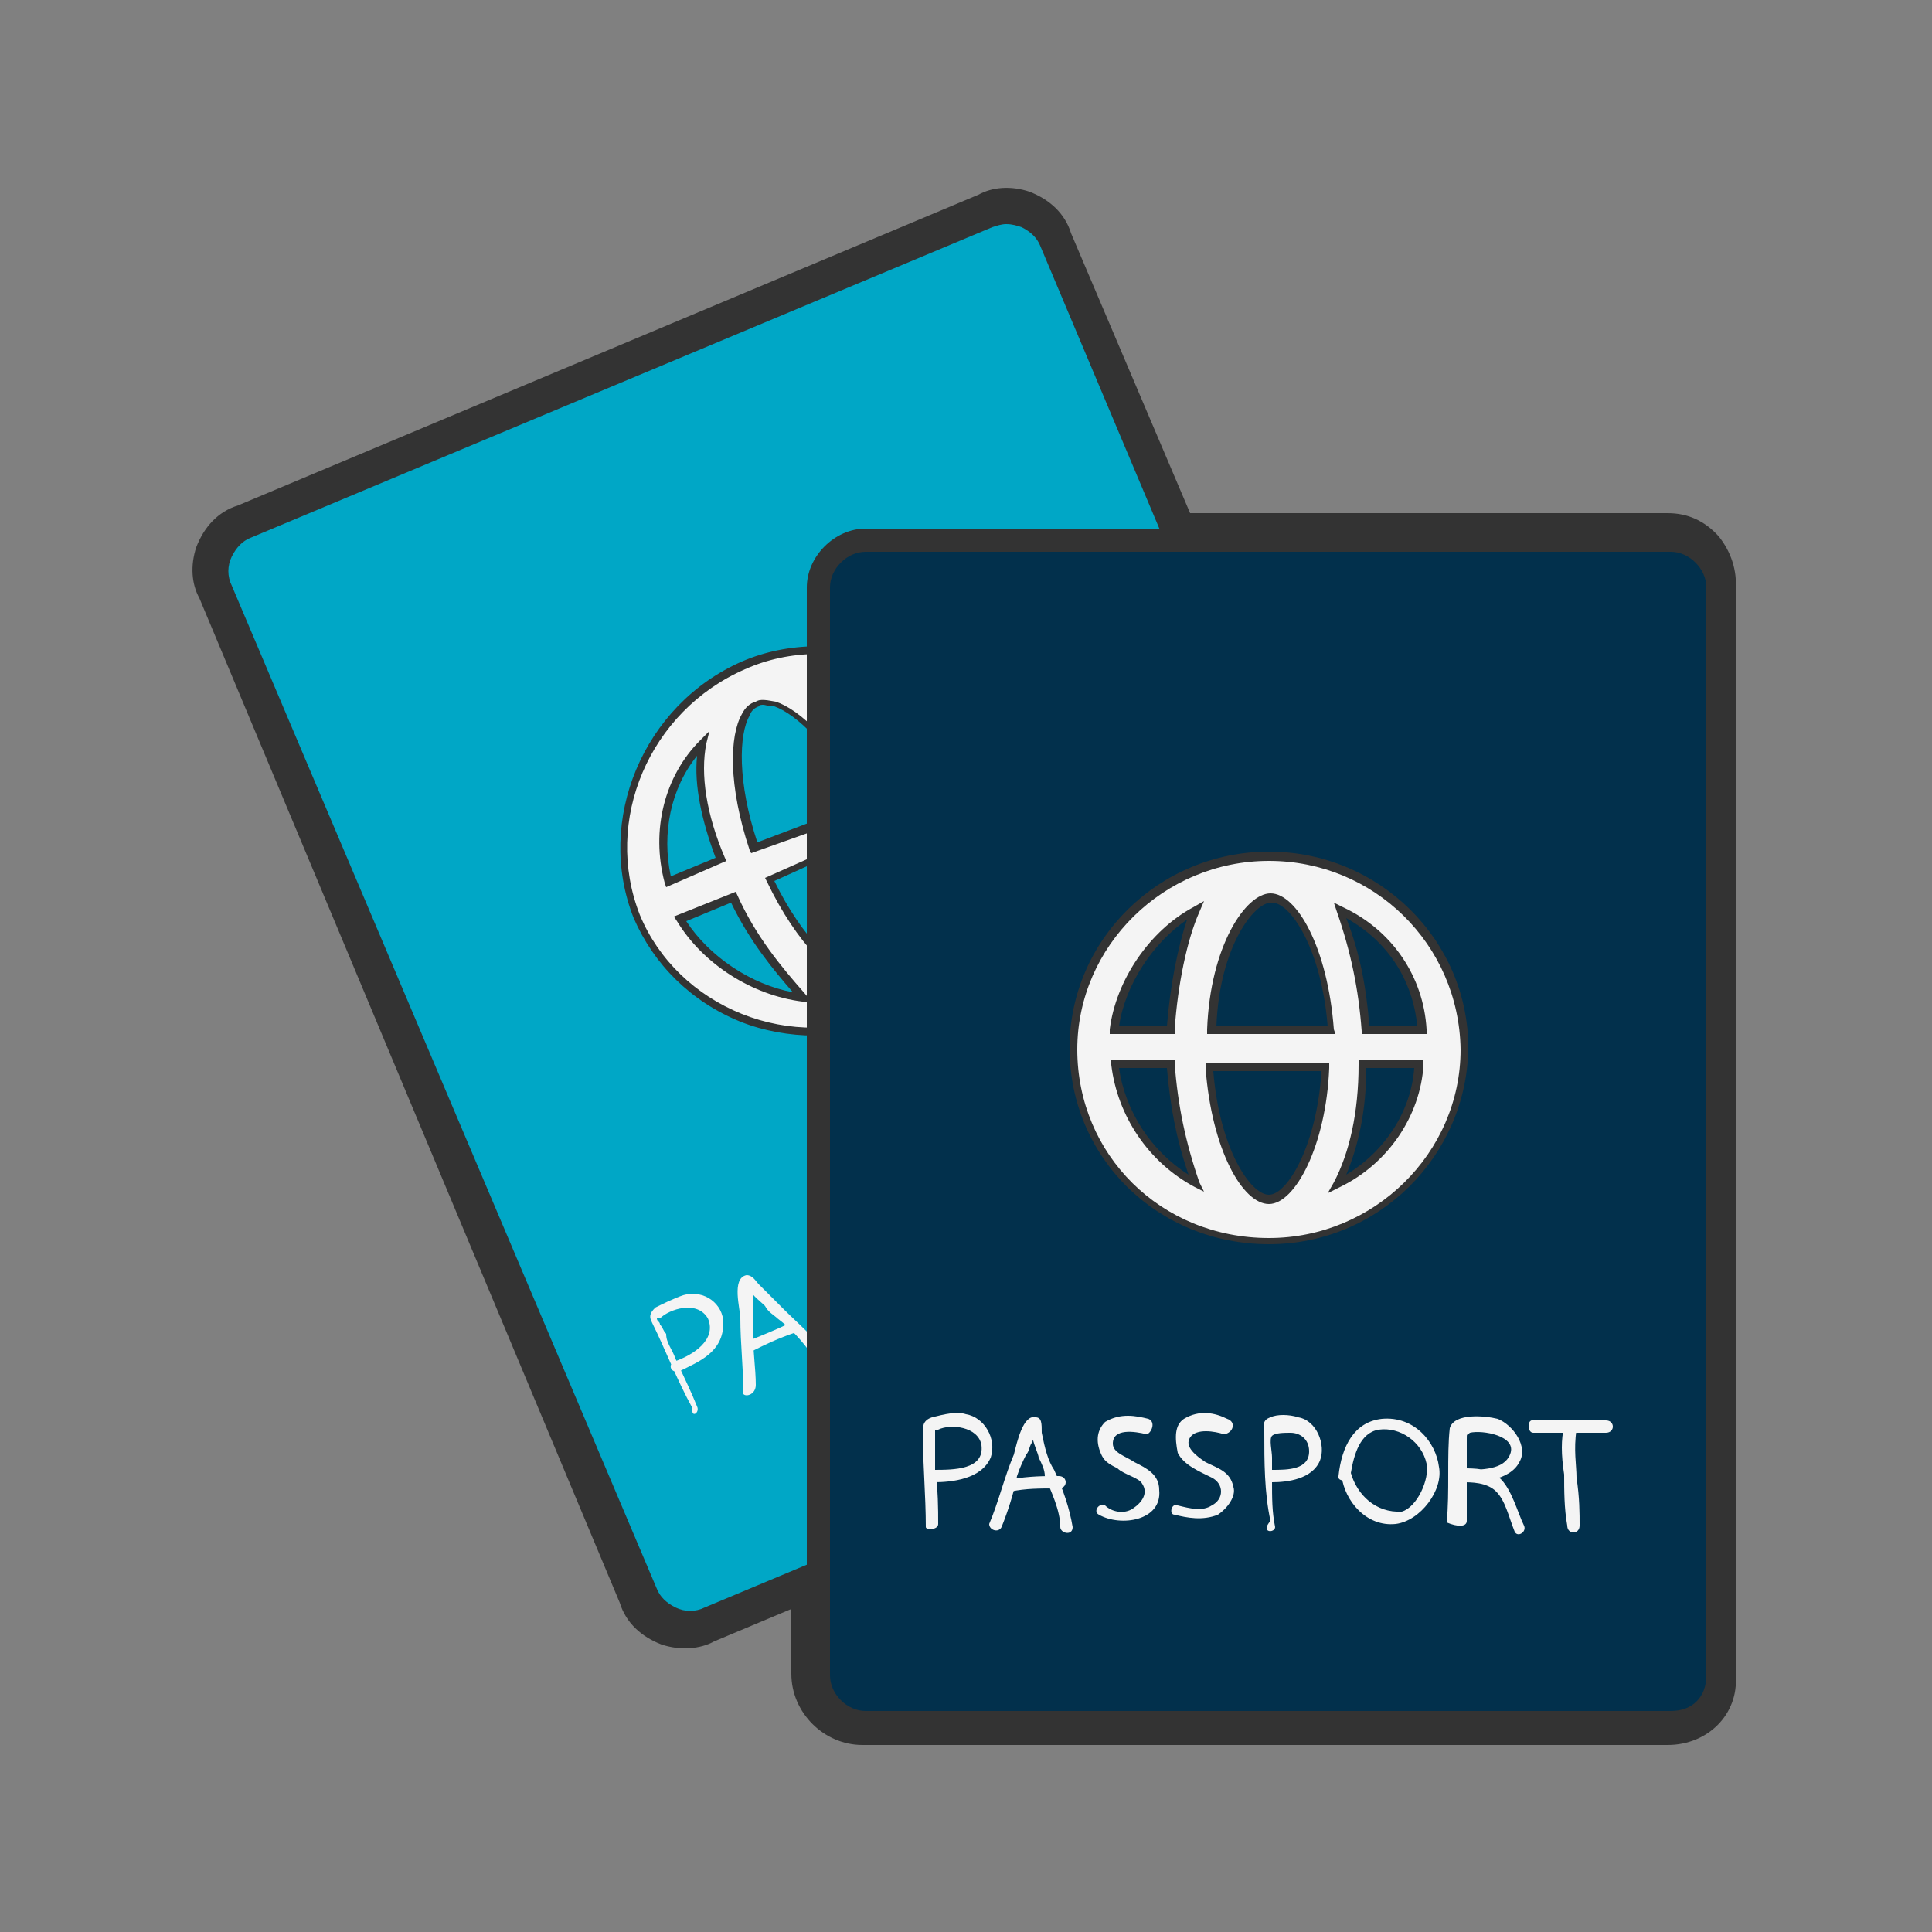
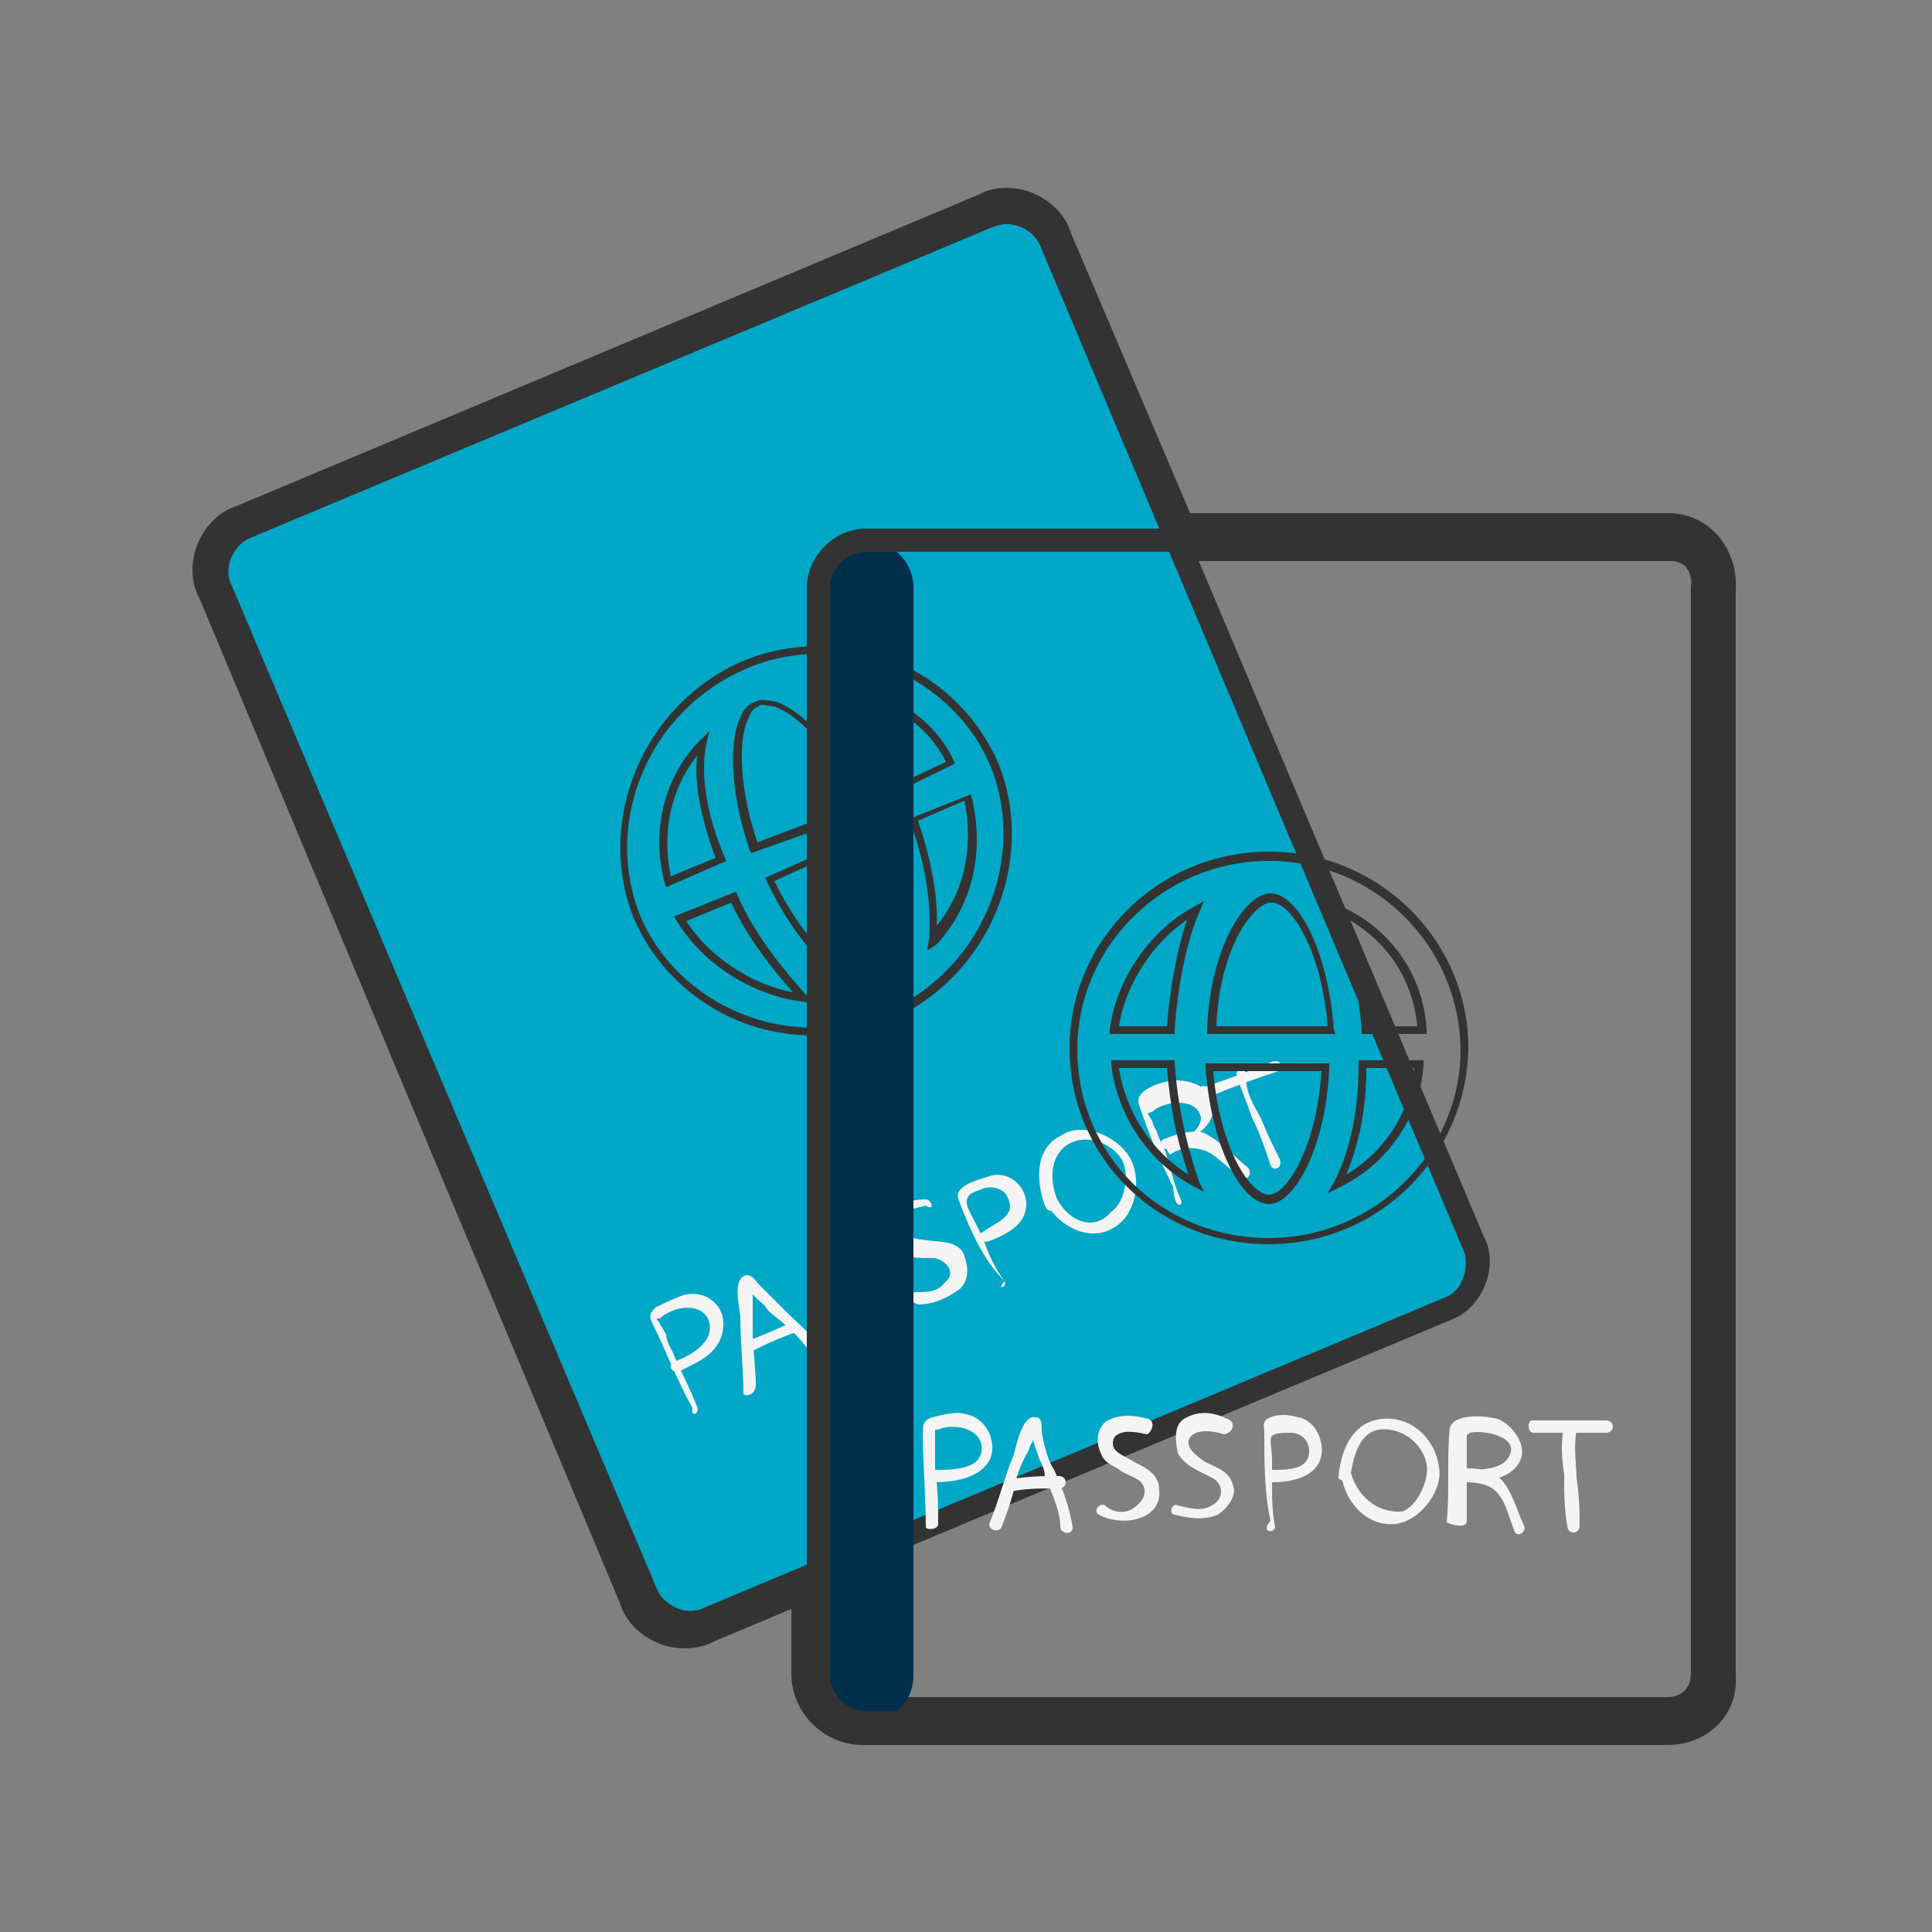
<svg xmlns="http://www.w3.org/2000/svg" viewBox="0 0 125 125">
  <rect x="0" y="0" width="125" height="125" fill="#808080" stroke="none" />
  <style>.bust0{fill:#333}.bust1{fill:#00a7c6}.bust2{fill:#f4f4f4}.bust3{fill:#02304c}</style>
  <path class="bust0" d="M107.9 112.9H55.8c-2.5 0-4.6-2.1-4.6-4.6v-4.2l-5 2.1c-.9.5-2.2.6-3.4.2-1.3-.5-2.3-1.4-2.7-2.7l-27.2-65c-.5-.9-.6-2.1-.2-3.3.5-1.3 1.4-2.3 2.7-2.7l47.9-20.1c.9-.5 2.1-.6 3.3-.2 1.3.5 2.3 1.4 2.7 2.7L77 33.2h30.9c1.3 0 2.4.5 3.3 1.5.8 1 1.2 2.2 1.1 3.5v70.2c.2 2.5-1.8 4.5-4.4 4.5zM54.3 99.5v8.8c0 .8.7 1.5 1.5 1.5h52.1c.8 0 1.5-.5 1.5-1.5V38c.1-.6-.1-1-.3-1.3-.2-.2-.5-.4-1-.4H75.2l-8.5-20c-.2-.4-.5-.8-.9-.9-.4-.1-.7-.1-1 0L16.6 35.5c-.4.2-.8.5-.9.9-.1.4-.1.7 0 1L43 102.6c.2.4.5.8.9.9s.7.1 1 0l9.4-4z" />
  <path class="bust1" d="M93.9 84.5l-48 20.1c-1.4.6-3.5 0-4.1-1.6L14.4 38.2c-.6-1.4 0-3.5 1.6-4.1L64 14c1.4-.6 3.5 0 4.1 1.6l27.3 64.7c.7 1.6-.1 3.6-1.5 4.2z" />
  <path class="bust0" d="M44.7 105.7c-.5 0-1.1-.1-1.6-.3-.9-.4-1.6-1.1-2-2L13.6 38.5c-.4-.9-.4-2.1 0-3.1.4-.9 1.1-1.6 2-2l48-20.1c.9-.4 2.1-.4 3.1 0 .9.4 1.6 1.1 2 2L96 80c.5.9.5 2.1.1 3.1s-1.1 1.8-2 2.2l-48 20.1c-.4.2-.9.3-1.4.3zm20.4-91.2c-.3 0-.6.1-.9.2l-48 20.1c-.5.2-.9.6-1.2 1.2-.3.6-.3 1.3 0 1.9l27.5 64.9c.2.5.6.9 1.2 1.2.6.3 1.3.3 1.9 0l48-20.1c.5-.2.9-.7 1.1-1.3.2-.7.2-1.4-.1-1.9L67.3 15.9c-.2-.5-.6-.9-1.2-1.2-.3-.1-.6-.2-1-.2z" />
-   <path class="bust2" d="M48.1 43c-6.5 2.8-9.4 10.2-6.9 16.3 2.6 6.3 10.2 9.2 16.3 6.5 6.5-2.8 9.4-10.2 6.9-16.3-2.7-6.3-10.2-9.1-16.3-6.5zM44 59.5l3.5-1.4c1.2 2.8 3.1 4.9 4.5 6.5-3.3-.4-6.3-2.4-8-5.1zm2.7-3.9L43.2 57c-.8-3.3 0-6.7 2.2-8.9-.3 2.1.1 4.7 1.3 7.5zm10 8c-1.2.6-4.5-1.6-6.9-6.7l6.9-3.1c2 5.3 1.2 9.2 0 9.8zm-8-8.8c-1.6-4.9-1.2-8.9.2-9.4 1.2-.6 4.5 1.6 6.9 6.7l-7.1 2.7zm11.6 5.9c.2-2.2-.2-4.9-1.2-7.7l3.5-1.4c.8 3.4-.1 6.7-2.3 9.1zM58.1 51c-1.2-2.8-3.1-4.9-4.5-6.5 3.3.2 6.5 1.8 7.9 4.9L58.1 51z" />
  <path class="bust0" d="M52.7 67c-1.6 0-3.3-.3-4.8-.9-3.2-1.3-5.6-3.7-6.9-6.7-2.5-6.3.6-13.8 7-16.6 3-1.3 6.6-1.3 9.7-.1 3.2 1.3 5.6 3.7 6.9 6.7 2.5 6.3-.6 13.8-7 16.6-1.6.7-3.2 1-4.9 1zm-4.5-23.7C42 46 39 53.1 41.4 59.2c1.2 2.9 3.6 5.2 6.6 6.4s6.4 1.2 9.3-.1c6.2-2.7 9.2-9.9 6.8-15.9-1.2-2.9-3.6-5.2-6.6-6.4-3-1.2-6.4-1.2-9.3.1zm4.4 21.6l-.7-.1c-3.2-.4-6.4-2.4-8.1-5.2l-.2-.3 4-1.6.1.2c1.2 2.7 2.9 4.7 4.3 6.3l.6.7zm-8.2-5.3c1.5 2.3 4.2 4.1 6.9 4.6-1.3-1.5-2.8-3.3-4-5.8l-2.9 1.2zm11.8 4.3c-.2 0-.5 0-.7-.1-1.5-.5-3.9-2.6-5.9-6.8l-.1-.2 7.4-3.3.1.2c2.1 5.4 1.2 9.4-.1 10.1-.3.1-.5.1-.7.1zM50.1 57c1.8 3.7 4.1 5.8 5.5 6.3.4.1.7.1.9 0 1-.5 1.9-4.1 0-9.2L50.1 57zm9.9 4.5l.1-.7c.2-2.2-.2-4.8-1.2-7.6l-.1-.2 4-1.6.1.3c.8 3.5 0 6.9-2.3 9.4l-.6.4zm-.6-8.4c.8 2.4 1.3 4.8 1.2 6.8 1.8-2.2 2.4-5.1 1.8-8.1l-3 1.3zm-16.3 4.3l-.1-.3c-.9-3.4 0-6.9 2.3-9.2l.6-.6-.2.8c-.4 2 0 4.6 1.2 7.4l.1.2-3.9 1.7zm2-8.5c-1.7 2.1-2.3 5-1.7 7.8l2.9-1.2c-.9-2.4-1.4-4.7-1.2-6.6zm3.5 6.3l-.1-.2c-1.4-4.2-1.3-7.4-.5-8.8.2-.4.5-.7.9-.8.3-.2.7-.1 1.3 0 1.5.5 3.9 2.6 5.9 6.8l.1.3-7.6 2.7zm.8-9.6c-.1 0-.3 0-.3.1-.3.1-.5.3-.6.6-.7 1.2-.8 4.3.5 8.2l6.6-2.5c-1.8-3.7-4.1-5.8-5.5-6.3-.4 0-.6-.1-.7-.1zm8.5 5.7l-.1-.2c-1.2-2.7-2.9-4.7-4.3-6.3l-.5-.6h.6c3.7.2 6.8 2.2 8.1 5l.1.2-3.9 1.9zm-3.7-6.5c1.3 1.5 2.9 3.4 4 5.9l3-1.4c-1.2-2.5-3.9-4.2-7-4.5z" />
  <path class="bust2" d="M78.4 70.9c1.4-.6 3.1-1.2 4.3-1.6.4-.2.2-.8-.4-.6-1.4.6-3.1 1.2-4.3 1.6-.6-.2-.4.6.4.6zM45.1 91c-.4-1-.8-1.8-1.4-3.1-.2-.6-.6-1-.6-1.6-.2-.2-.2-.4-.4-.6 0-.2-.2-.2-.2-.4h.2c.6-.6 2.4-1.2 3.1 0 .6 1.4-1 2.4-2.2 2.8-.4.2-.2.8.4.6 1.2-.6 2.8-1.2 2.8-3.1 0-1.2-1.2-2.2-2.6-1.8-.6.2-1.4.6-1.8.8-.4.4-.4.6-.2 1 .8 1.6 1.6 3.7 2.6 5.5-.1.7.5.3.3-.1zm3.8-1.4c0-1-.2-2.4-.2-3.5V83.3c0-.2 0-.2-.2 0 0 .4.6.8 1 1.2.2.4.6.6.8.8.8.6 1.6 1.4 2.4 2.6.2.4 1 .2.6-.4-.6-1-1.6-1.8-2.6-2.8l-1.6-1.6c-.2-.2-.4-.6-.8-.6-1 .2-.4 2.2-.4 2.8 0 1.6.2 3.3.2 4.9.2.2.8 0 .8-.6z" />
  <path class="bust2" d="M48.7 87.4c.8-.4 1.6-.8 2.8-1.2.4-.2.2-.8-.4-.6-.8.4-1.8.8-2.8 1.2-.2.2 0 1 .4.6zm6.3-7.8c-.8.2-1.8.4-2.6 1.2-.4.6-.2 1.4.6 1.8.4.2.8.2 1.2.4.6 0 1.4 0 1.8.4.6.4.6 1.2.2 1.6-.4.6-1.2.6-1.8.6s-.6.6-.2.8c1.6.2 3.9-1 3.1-3.1-.4-.8-1.4-1-2.4-1-.6 0-1.4 0-1.6-.6-.4-1 1-1.2 1.6-1.4.7.2.7-.7.1-.7zm4.9-2c-.8 0-1.8.2-2.6 1-.4.6-.2 1.4.4 2.2.6.6 1.6.6 2.8.6.8.2 1.4 1 .6 1.6-.4.6-1.2.6-1.8.6s-.4.8.2.8c.8 0 1.8-.4 2.6-1 .6-.6.6-1.4.2-2.4-.6-.8-1.6-.6-2.6-.8-.6 0-1.6-.4-1.6-1.2.2-.8 1.2-.8 1.8-1 .6.4.4-.4 0-.4zm5.1 5.3c-.6-.8-1-1.6-1.4-2.8l-.6-1.2c-.2-.4-.6-1-.4-1.4s.6-.4 1-.6c.6-.2 1.4 0 1.6.6.6 1.2-.8 1.6-1.6 2.2-.4.2-.2.8.4.6 1-.4 2.4-1 2.4-2.4 0-1.2-1.2-2.2-2.4-1.8-.6.2-1.4.4-1.8.8-.4.4-.2.6 0 1.2.6 1.5 1.4 3.4 2.8 4.8-.6.6.2.4 0 0zm3.4-5.3c-.4-1-.6-2.6.6-3.5 1.2-.8 2.8-.2 3.5.8.6.8.4 2.8-.6 3.5-1 1.2-2.6.8-3.5-.8-.2-.4-.8 0-.6.4.8 1.4 2.8 2.4 4.3 1.4 1.4-.8 1.8-3.1 1-4.5s-3.1-2.4-4.5-1.4c-1.6.8-1.6 2.8-1 4.5.2.6 1.1.4.8-.4zm8 0c-.4-.8-.6-1.8-1-3.1-.2-.4-.4-.8-.6-1.4-.2-.2-.2-.6-.4-.8-.2-.4-.2-.2.2-.4.6-.6 2.8-1 3.1.4 0 1-1.4 1.6-2.4 1.8.2.2.2.4.4.6.6-.4 1.4-.6 2.4-.2.8.4 1.4 1.2 2.2 1.6.4.4.8-.2.4-.6-.8-.6-1.6-1.6-2.8-2.2-.8-.2-1.6 0-2.6.4-.4.2-.2.8.4.6 1-.4 2.8-1.2 2.8-2.6 0-1.2-1.2-1.8-2.4-1.8-.8 0-2.8.6-2.4 1.6.6 1.8 1.4 3.7 2.2 5.3.1 1.6.7 1.2.5.8zm3.6-8.1c.2.8.6 1.6 1 2.8.4.8.8 1.8 1.2 3.1.2.4.8.2.6-.4-.4-.8-.8-1.6-1.2-2.6-.4-.8-1-1.6-1-2.8.1-.5-.6-.5-.6-.1z" />
-   <path class="bust3" d="M108.1 111.4H56c-1.6 0-3.1-1.4-3.1-3.1V38c0-1.6 1.4-3.1 3.1-3.1h52.1c1.6 0 3.1 1.4 3.1 3.1v70.4c0 1.7-1.3 3-3.1 3z" />
+   <path class="bust3" d="M108.1 111.4H56c-1.6 0-3.1-1.4-3.1-3.1V38c0-1.6 1.4-3.1 3.1-3.1c1.6 0 3.1 1.4 3.1 3.1v70.4c0 1.7-1.3 3-3.1 3z" />
  <path class="bust0" d="M108.1 112.1H56c-2 0-3.8-1.8-3.8-3.8V38c0-2 1.8-3.8 3.8-3.8h52.1c2 0 3.8 1.8 3.8 3.8v70.4c0 2.2-1.5 3.7-3.8 3.7zM56 35.7c-1.2 0-2.3 1.1-2.3 2.3v70.4c0 1.2 1.1 2.3 2.3 2.3h52.1c1.4 0 2.3-.9 2.3-2.3V38c0-1.2-1.1-2.3-2.3-2.3H56z" />
-   <path class="bust2" d="M82.1 55.4c-6.9 0-12.6 5.5-12.6 12.4S75 80.3 82.1 80.3c6.9 0 12.6-5.5 12.6-12.4 0-7-5.7-12.5-12.6-12.5zm-10 13.5h3.7c.2 3.1.8 5.5 1.6 7.7-2.6-1.4-4.9-4.3-5.3-7.7zm3.7-2.3h-3.7c.4-3.3 2.6-6.3 5.3-7.7-.8 1.8-1.4 4.7-1.6 7.7zm6.3 11c-1.4 0-3.5-3.3-3.9-8.5h7.5c-.2 5.1-2.2 8.5-3.6 8.5zm-3.7-11c.2-5.3 2.4-8.5 3.9-8.5 1.4 0 3.5 3.3 3.9 8.5h-7.8zm8.1 10c1-1.8 1.6-4.5 1.6-7.7h3.7c-.2 3.4-2.4 6.3-5.3 7.7zm1.9-10c-.2-3.1-.8-5.5-1.6-7.7 3.1 1.4 5.1 4.3 5.3 7.7h-3.7z" />
  <path class="bust0" d="M82.1 80.5c-7.2 0-12.9-5.6-12.9-12.7 0-7 5.8-12.7 12.9-12.7S95 60.8 95 67.8c-.1 7-5.8 12.7-12.9 12.7zm0-24.8c-6.8 0-12.4 5.5-12.4 12.2 0 6.8 5.4 12.2 12.4 12.2 6.8 0 12.4-5.5 12.4-12.2-.1-6.8-5.6-12.2-12.4-12.2zm0 22.2c-1.7 0-3.7-3.5-4.1-8.8v-.3h8v.3c-.2 5-2.2 8.8-3.9 8.8zm-3.6-8.6c.4 5 2.4 8 3.6 8s3.1-3.2 3.4-8h-7zm7.4 7.9l.4-.7c1-1.9 1.6-4.5 1.6-7.6v-.3h4.2v.3c-.2 3.3-2.3 6.4-5.4 7.9l-.8.4zm2.5-8.1c0 2.7-.5 5-1.3 6.9 2.5-1.5 4.2-4.1 4.4-6.9h-3.1zm-10.5 8l-.6-.3c-3-1.6-5-4.6-5.4-7.9v-.3H76v.2c.2 2.7.7 5.1 1.6 7.7l.3.6zm-5.5-8c.4 2.8 2.1 5.4 4.5 6.9-.8-2.3-1.2-4.5-1.4-6.9h-3.1zm19.9-2.2h-4.2v-.2c-.2-2.7-.7-5.1-1.6-7.7l-.2-.6.6.3c3.2 1.5 5.2 4.5 5.4 7.9v.3zm-3.7-.5h3.1c-.3-3-1.9-5.5-4.6-7 .9 2.3 1.3 4.5 1.5 7zm-2.2.5h-8.3v-.3c.2-5.4 2.5-8.8 4.1-8.8 1.7 0 3.7 3.5 4.1 8.8l.1.3zm-7.7-.5h7.2c-.4-5-2.4-8-3.6-8-1.1-.1-3.4 2.8-3.6 8zm-2.7.5h-4.2v-.3c.4-3.2 2.6-6.4 5.4-7.9l.7-.4-.3.7c-.8 1.8-1.4 4.7-1.6 7.6v.3zm-3.6-.5h3.1c.2-2.6.7-5.1 1.3-6.9-2.2 1.5-4 4.2-4.4 6.9z" />
  <g>
    <path class="bust2" d="M99.2 92.7h4.7c.6 0 .6-.8 0-.8h-4.7c-.4-.1-.4.8 0 .8zm-38.5 5.9c0-1 0-2.2-.2-3.5v-2.6h.2c.8-.4 2.6-.2 2.8 1 .2 1.6-1.8 1.6-3.1 1.6-.6 0-.6.8 0 .8 1.2 0 3.1-.2 3.7-1.6.4-1.2-.4-2.6-1.6-2.8-.6-.2-1.4 0-2.2.2-.6.2-.6.6-.6 1 0 1.8.2 4.1.2 6.1 0 .2.8.2.8-.2zm4.1.2c.4-1 .8-2.2 1-3.3.2-.6.4-1 .6-1.4.2-.2.2-.6.4-.8 0-.2.2-.4.2-.4.2-.2 0-.2-.2 0 0 .4.4 1.2.4 1.4.2.4.4.8.4 1.2.4 1 1 2.2 1 3.3 0 .4.8.6.8 0-.2-1.2-.6-2.4-1.2-3.7-.4-.6-.6-1.4-.8-2.4 0-.6 0-1-.4-1-.8-.2-1.2 1.6-1.4 2.4-.6 1.4-1 3.1-1.6 4.5 0 .4.6.6.8.2z" />
    <path class="bust2" d="M65.4 96.5c1-.2 1.8-.2 3.1-.2.6 0 .6-.8 0-.8-1 0-1.8 0-3.1.2-.4.2-.4.8 0 .8zm8.9-4.7c-.8-.2-1.8-.4-2.8.2-.6.6-.6 1.4-.2 2.2.2.4.6.6 1 .8.4.4 1.4.6 1.6 1 .4.6 0 1.2-.6 1.6s-1.4.2-1.8-.2c-.4-.2-.8.4-.4.6 1.4.8 4.1.4 3.9-1.6 0-1-.8-1.4-1.6-1.8-.6-.4-1.4-.6-1.4-1.2 0-1 1.4-.8 2.2-.6.3-.1.6-.8.1-1zm5.1 0c-.8-.4-1.8-.6-2.8 0-.6.4-.6 1.2-.4 2.2.4.8 1.4 1.2 2.2 1.6.8.4.8 1.4 0 1.8-.6.4-1.4.2-2.2 0-.4-.2-.6.6-.2.6.8.2 1.8.4 2.8 0 .6-.4 1.2-1.2 1-1.8-.2-1-1-1.2-1.8-1.6-.6-.4-1.4-1-1-1.6s1.6-.4 2.2-.2c.6-.1.8-.8.2-1zm3.1 7c-.2-1-.2-1.8-.2-3.1v-1.4c0-.4-.2-1.2 0-1.4.2-.2.8-.2 1.2-.2.6 0 1.2.4 1.2 1.2 0 1.2-1.4 1.2-2.4 1.2-.6 0-.6.8 0 .8 1 0 2.6-.2 3.1-1.4.4-1-.2-2.6-1.4-2.8-.6-.2-1.4-.2-1.8 0-.6.2-.4.6-.4 1 0 1.8 0 3.9.4 5.7-.7.8.3.8.3.4zm4.9-3.5c.2-1.2.6-2.6 1.8-2.8 1.4-.2 2.8.8 3.1 2.2.2 1-.6 2.8-1.6 3.1-1.7.1-2.9-1.1-3.3-2.5 0-.2-.6-.4-.6.2.2 1.6 1.6 3.3 3.5 3.1 1.6-.2 3.1-2.2 2.8-3.7-.2-1.6-1.6-3.3-3.7-3.1-1.8.2-2.6 1.8-2.8 3.7-.1.4.8.4.8-.2zm7.5 3.1v-5.3c0-.4 0-.2.2-.4.8-.2 3.1.2 2.6 1.4-.4 1-1.8 1-3.1 1v.8c.6 0 1.6 0 2.2.6s.8 1.6 1.2 2.6c.2.4.8 0 .6-.4-.4-.8-.8-2.4-1.6-3.1-.6-.6-1.6-.6-2.4-.6s-.4.6 0 .8c1 .2 3.1 0 3.7-1.2.6-1-.4-2.4-1.4-2.8-.8-.2-2.8-.4-3.1.6-.2 1.8 0 4.1-.2 6.1.7.3 1.3.3 1.3-.1zm6.3-6.1c-.2.8-.2 1.8 0 3.1 0 1 0 2.2.2 3.3 0 .6.8.6.8 0 0-.8 0-1.8-.2-3.1 0-.8-.2-1.8 0-3.1.2-.5-.8-.7-.8-.2z" />
  </g>
</svg>